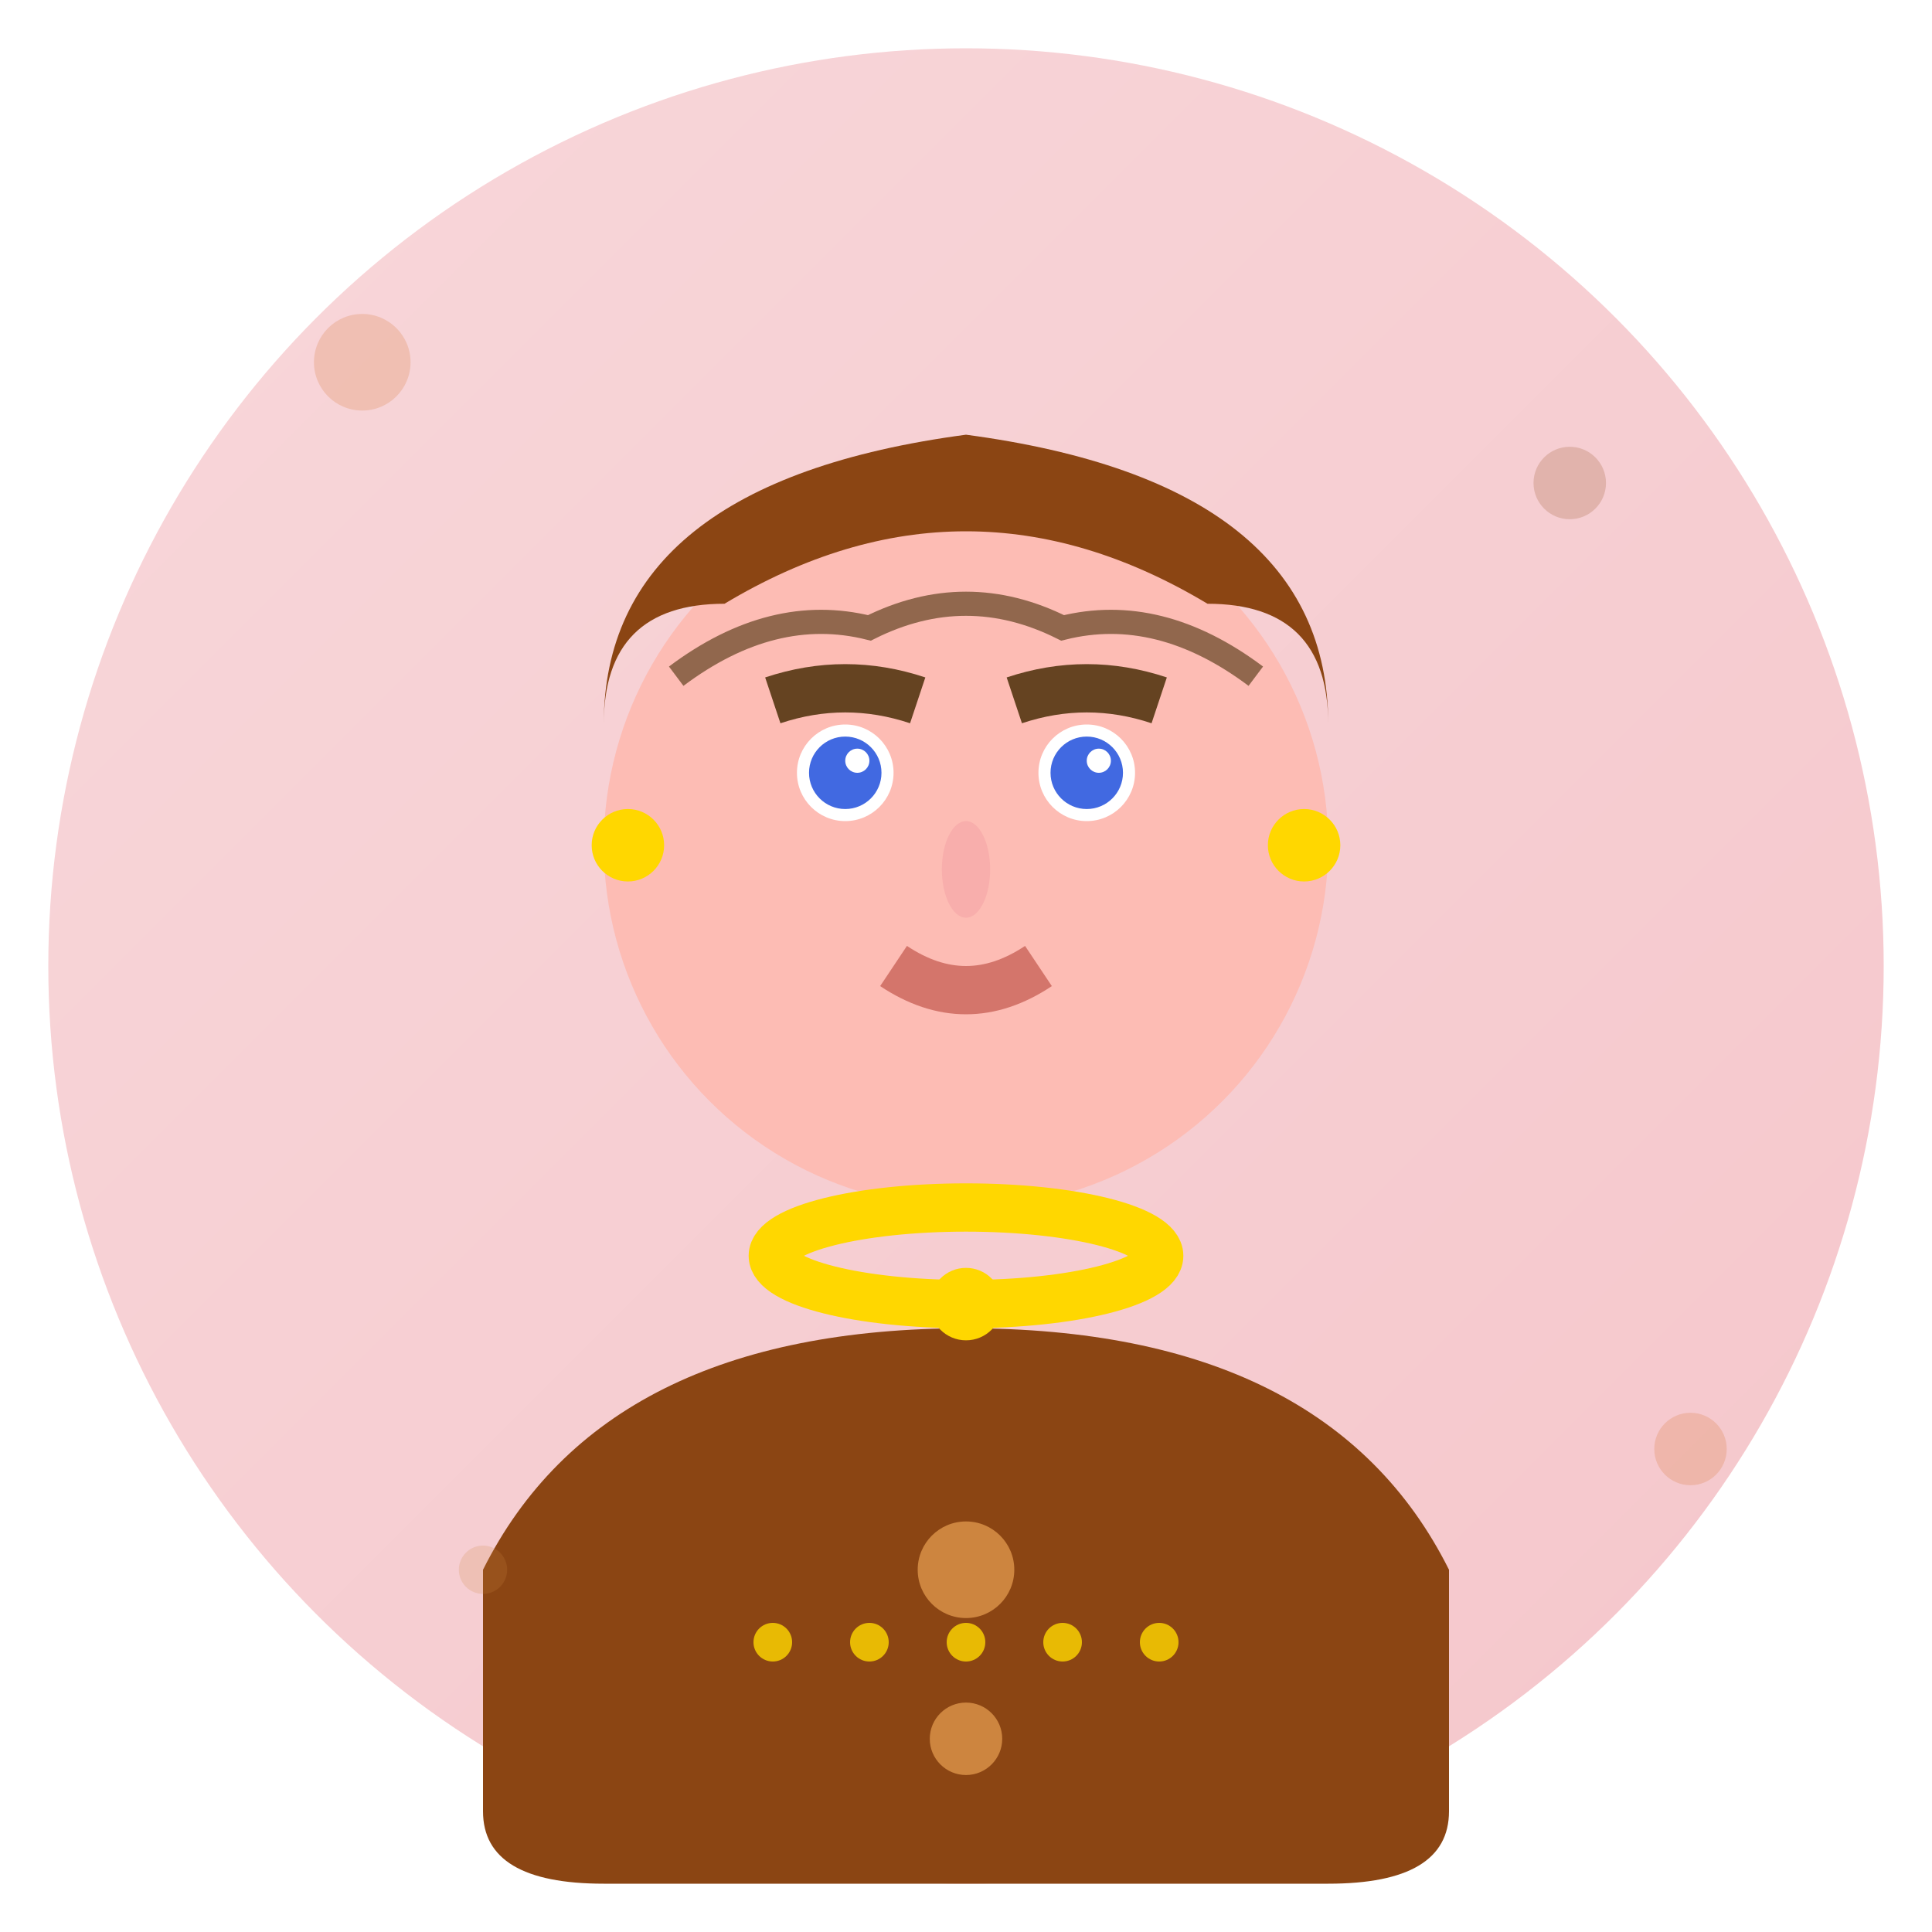
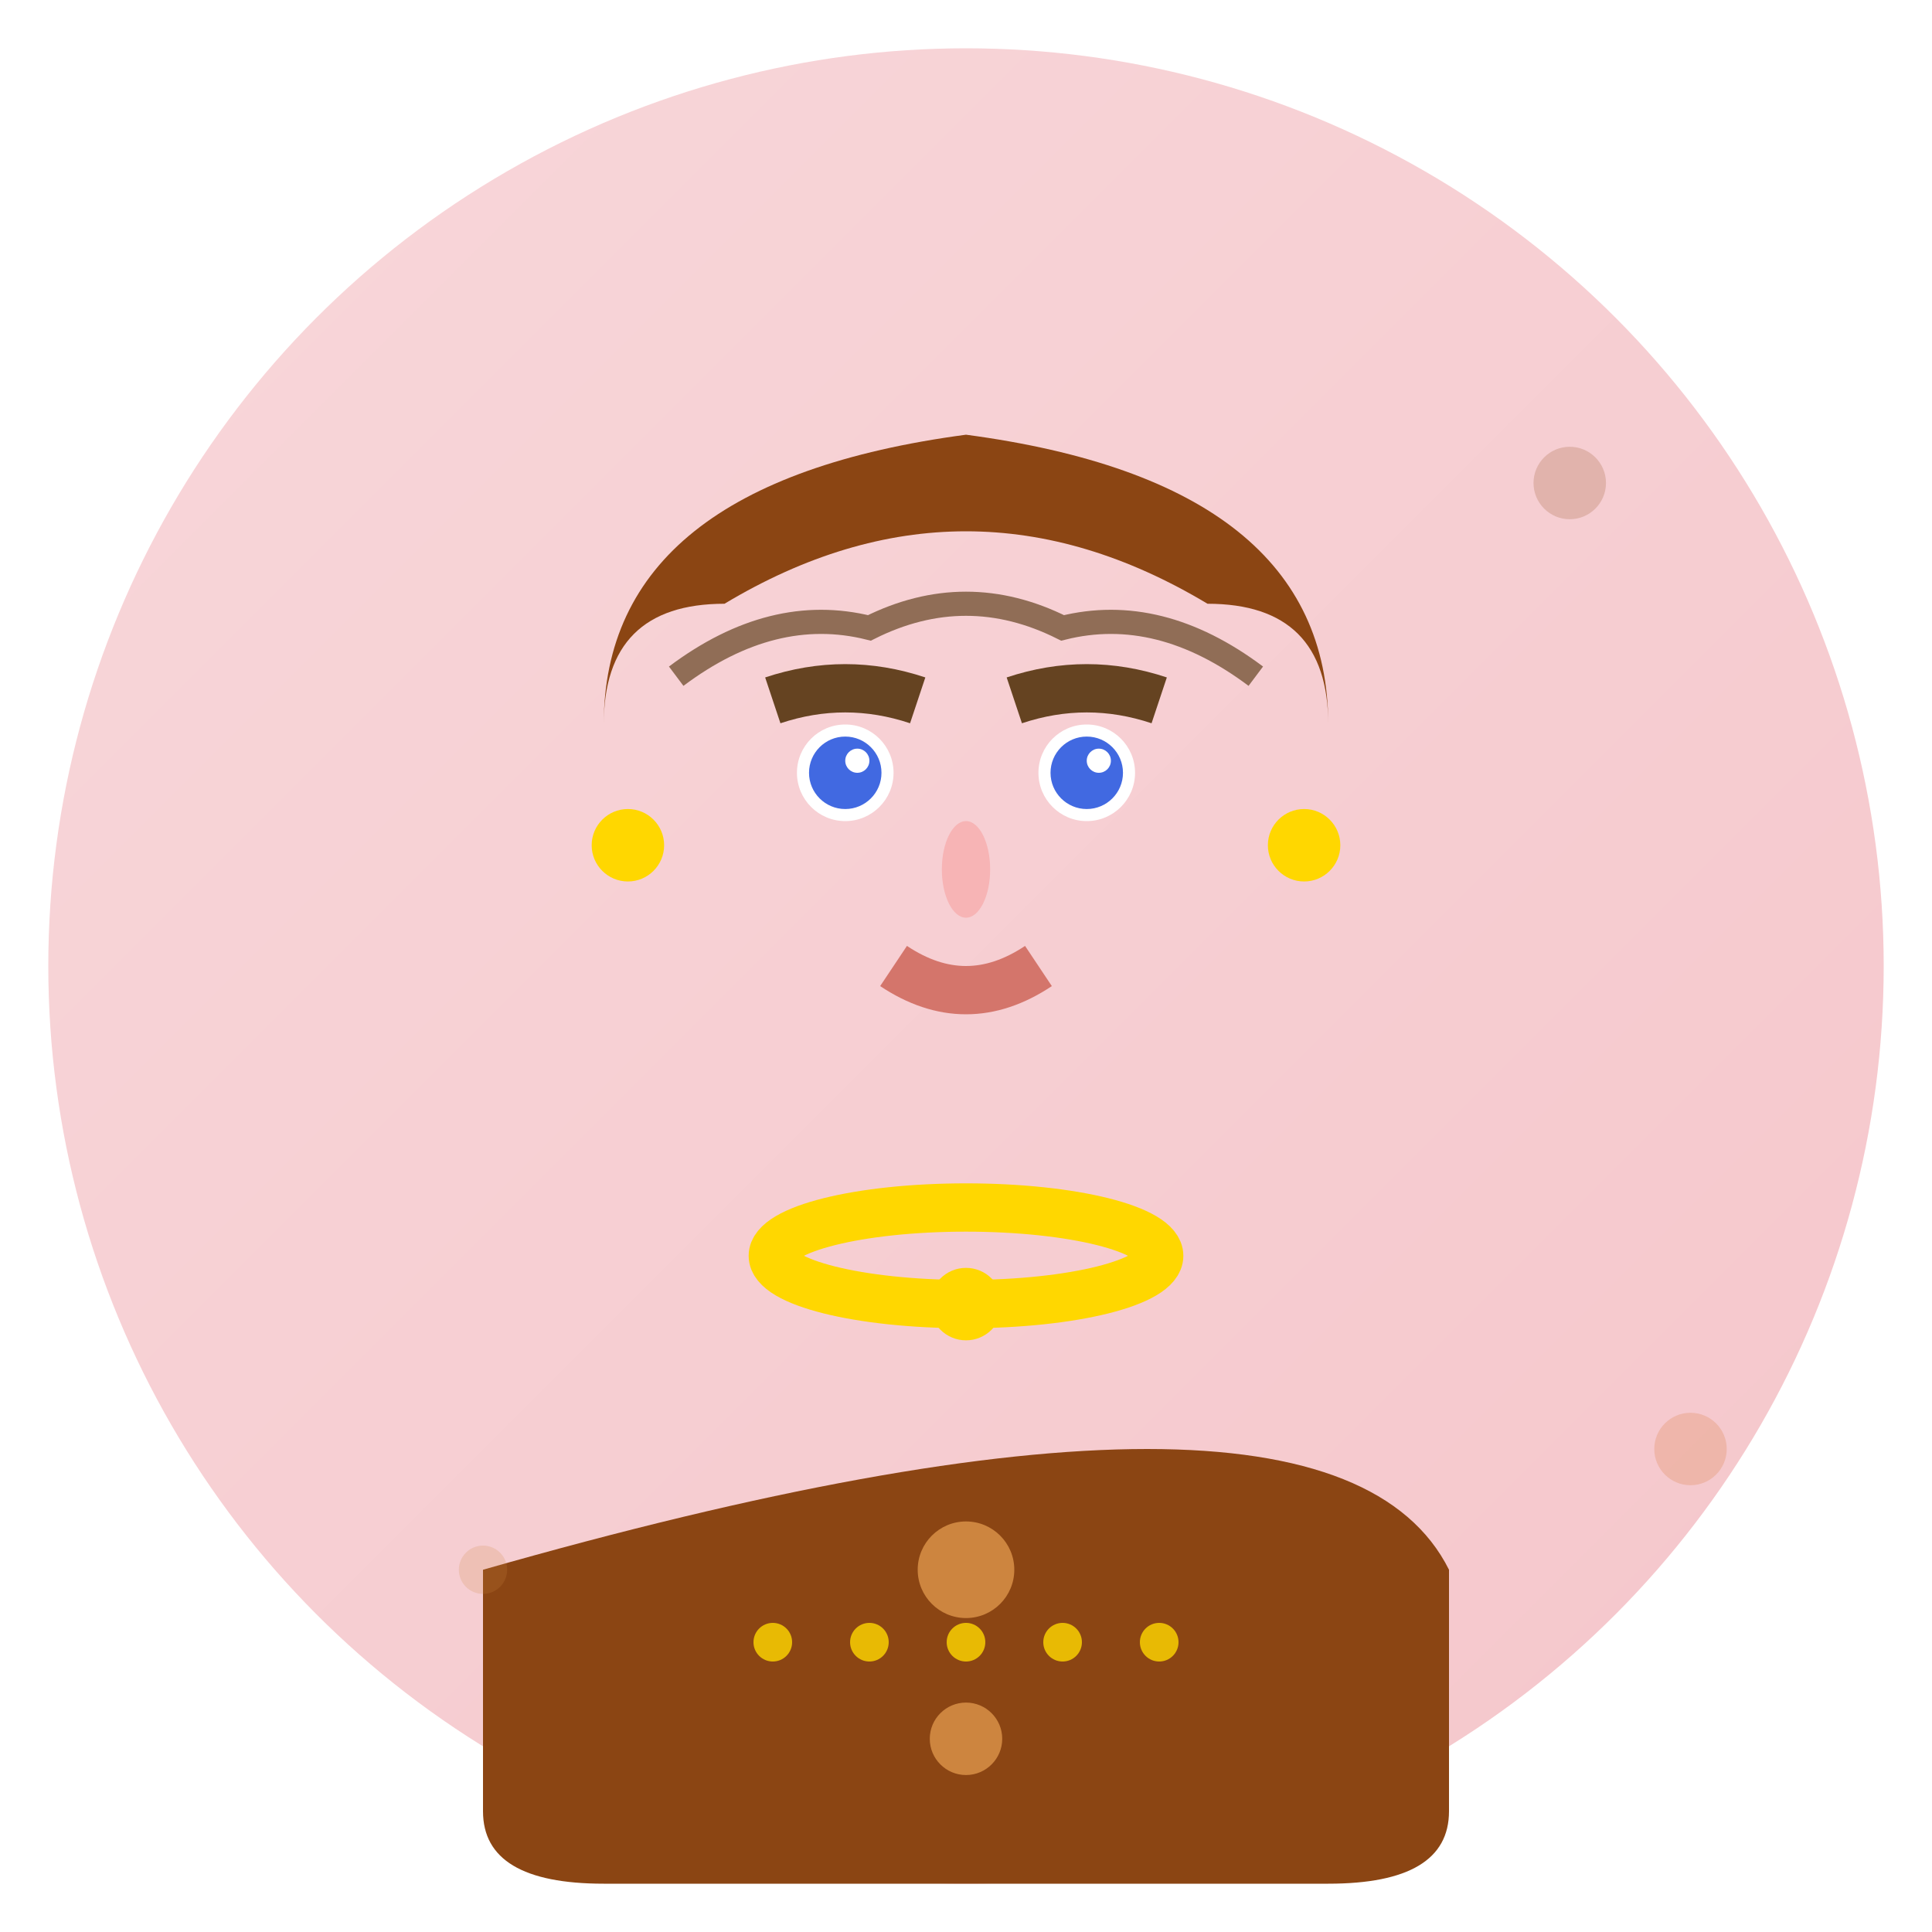
<svg xmlns="http://www.w3.org/2000/svg" viewBox="0 0 80 80" width="80" height="80">
  <defs>
    <linearGradient id="avatarGradient1" x1="0%" y1="0%" x2="100%" y2="100%">
      <stop offset="0%" style="stop-color:#f8d7da;stop-opacity:1" />
      <stop offset="100%" style="stop-color:#f5c6cb;stop-opacity:1" />
    </linearGradient>
    <filter id="avatarShadow1" x="-20%" y="-20%" width="140%" height="140%">
      <feDropShadow dx="1" dy="1" stdDeviation="2" flood-color="#000" flood-opacity="0.2" />
    </filter>
  </defs>
  <circle cx="40" cy="40" r="38" fill="url(#avatarGradient1)" filter="url(#avatarShadow1)" />
-   <circle cx="40" cy="35" r="15" fill="#fdbcb4" />
  <path d="M25 30 Q25 20 40 18 Q55 20 55 30 Q55 25 50 25 Q45 22 40 22 Q35 22 30 25 Q25 25 25 30" fill="#8B4513" />
  <path d="M28 28 Q32 25 36 26 Q40 24 44 26 Q48 25 52 28" stroke="#654321" stroke-width="1" fill="none" opacity="0.7" />
  <circle cx="35" cy="32" r="2" fill="#ffffff" />
  <circle cx="45" cy="32" r="2" fill="#ffffff" />
  <circle cx="35" cy="32" r="1.5" fill="#4169E1" />
  <circle cx="45" cy="32" r="1.5" fill="#4169E1" />
  <circle cx="35.5" cy="31.5" r="0.5" fill="#ffffff" />
  <circle cx="45.5" cy="31.5" r="0.5" fill="#ffffff" />
  <path d="M32 29 Q35 28 38 29" stroke="#654321" stroke-width="2" fill="none" />
  <path d="M42 29 Q45 28 48 29" stroke="#654321" stroke-width="2" fill="none" />
  <ellipse cx="40" cy="36" rx="1" ry="2" fill="#f7a8a8" opacity="0.7" />
  <path d="M37 40 Q40 42 43 40" stroke="#d4756b" stroke-width="2" fill="none" />
  <circle cx="26" cy="35" r="1.5" fill="#FFD700" />
  <circle cx="54" cy="35" r="1.5" fill="#FFD700" />
-   <path d="M20 65 Q25 55 40 55 Q55 55 60 65 L60 75 Q60 78 55 78 L25 78 Q20 78 20 75 Z" fill="#8B4513" />
+   <path d="M20 65 Q55 55 60 65 L60 75 Q60 78 55 78 L25 78 Q20 78 20 75 Z" fill="#8B4513" />
  <circle cx="40" cy="65" r="2" fill="#CD853F" />
  <circle cx="40" cy="72" r="1.5" fill="#CD853F" />
  <ellipse cx="40" cy="52" rx="8" ry="2" fill="none" stroke="#FFD700" stroke-width="2" />
  <circle cx="40" cy="54" r="1.5" fill="#FFD700" />
  <g transform="translate(32, 68)" fill="#FFD700" opacity="0.8">
    <circle cx="0" cy="0" r="0.8" />
    <circle cx="4" cy="0" r="0.8" />
    <circle cx="8" cy="0" r="0.8" />
    <circle cx="12" cy="0" r="0.8" />
    <circle cx="16" cy="0" r="0.8" />
  </g>
  <g opacity="0.2">
-     <circle cx="15" cy="15" r="2" fill="#D2691E" />
    <circle cx="65" cy="20" r="1.5" fill="#8B4513" />
    <circle cx="20" cy="65" r="1" fill="#CD853F" />
    <circle cx="70" cy="60" r="1.5" fill="#D2691E" />
  </g>
</svg>